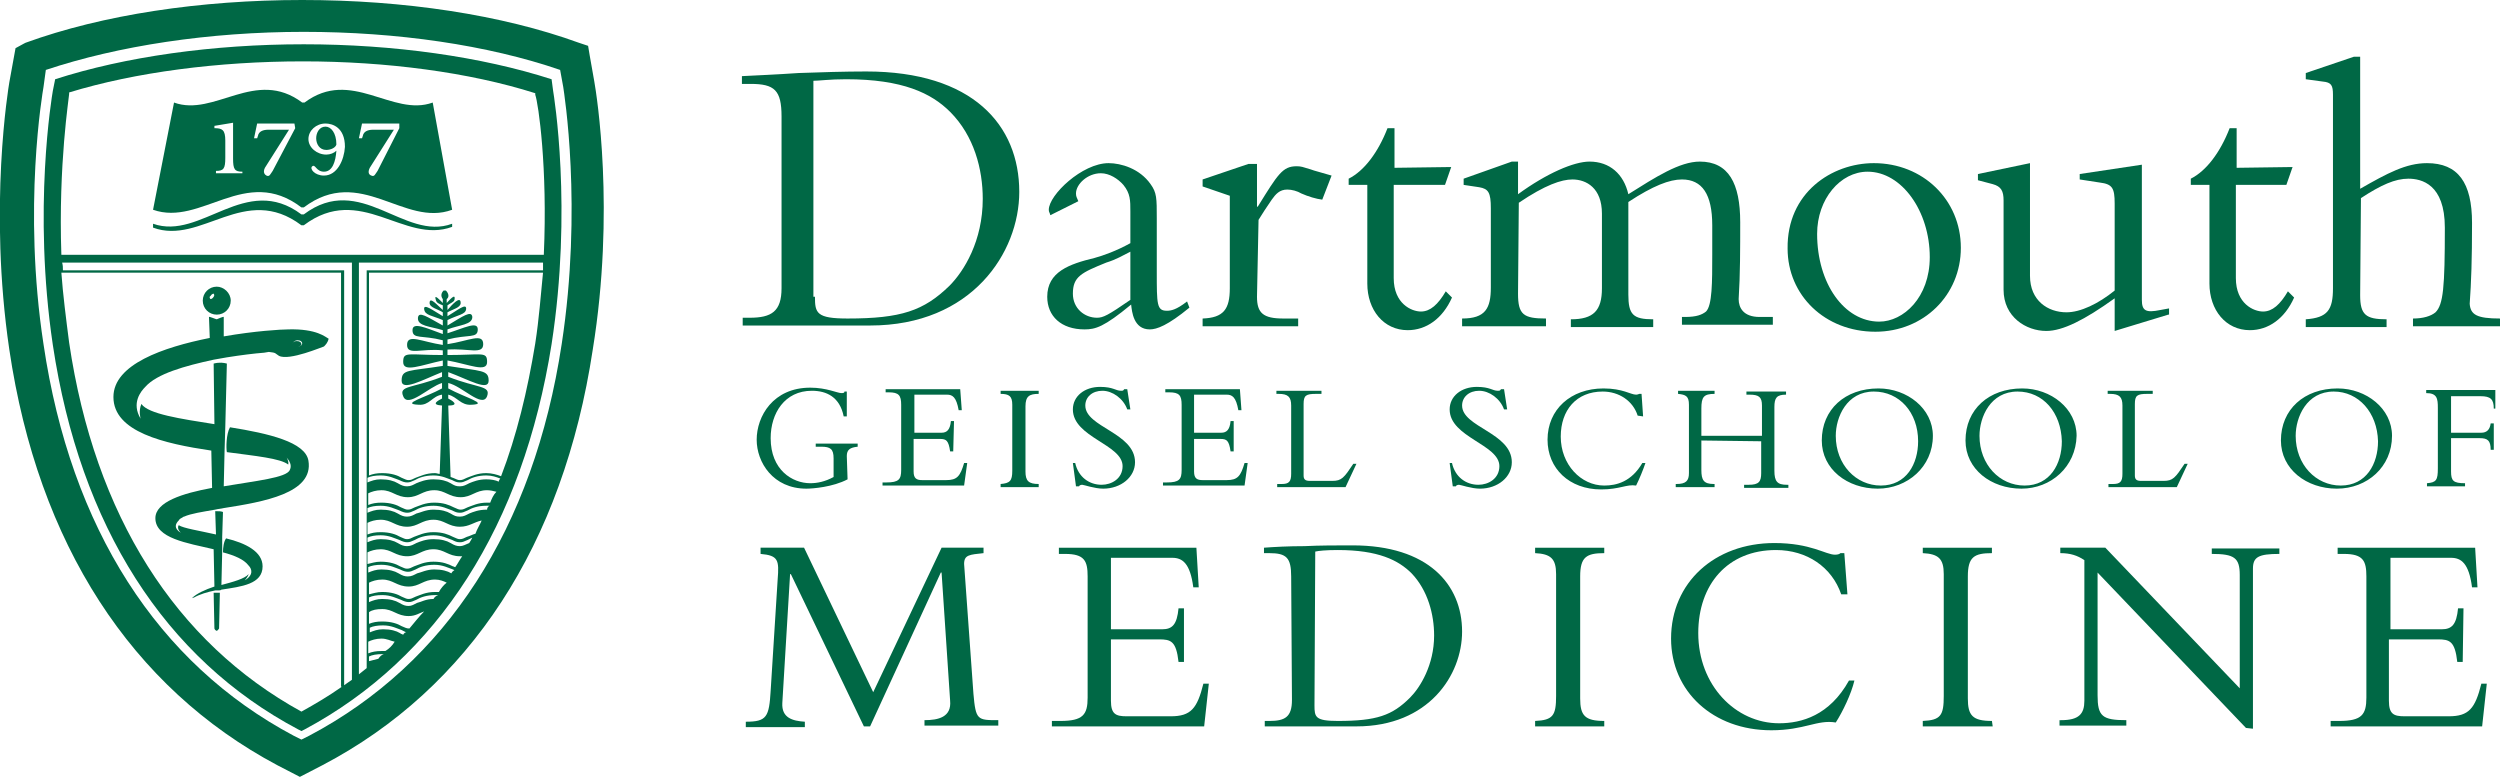
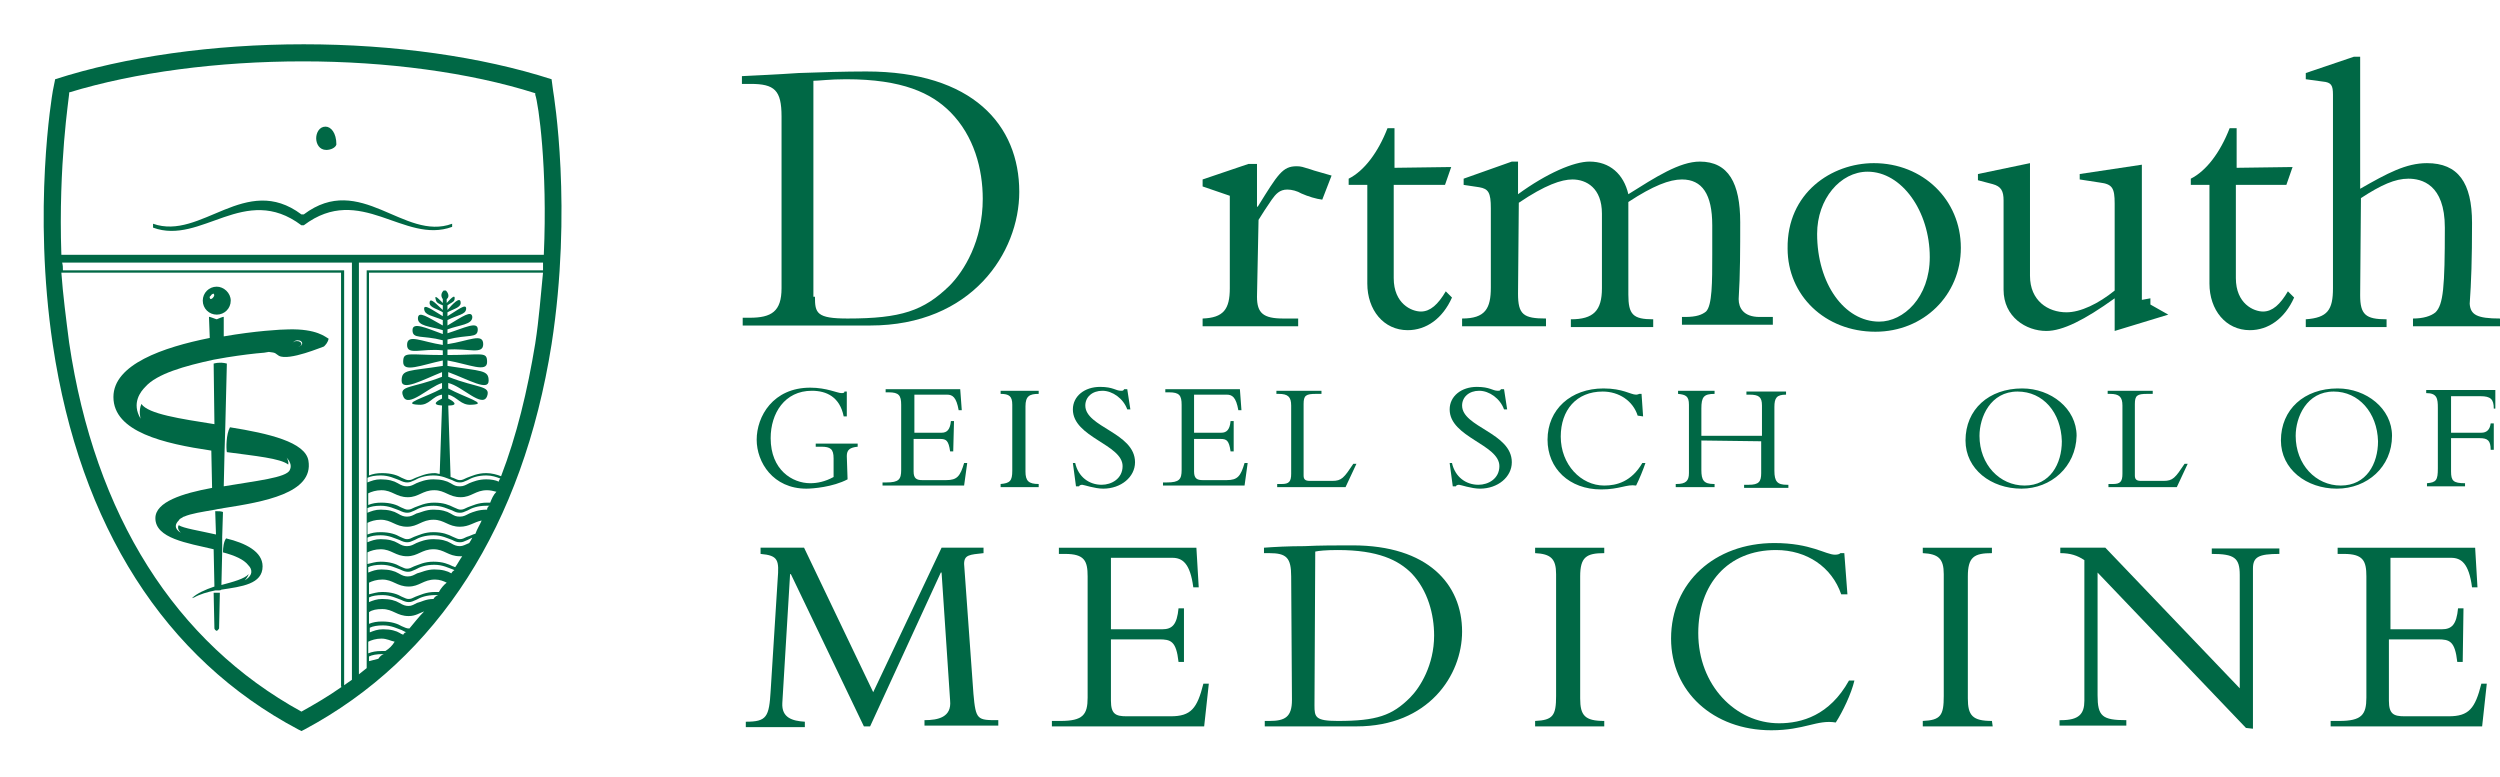
<svg xmlns="http://www.w3.org/2000/svg" enable-background="new 0 0 321.8 100" viewBox="0 0 321.8 100">
  <g fill="#006845">
    <path d="m100.6 15c0-3.4-.9-4.2-4-4.2h-1.1v-1c1.9-.1 4.4-.2 7.3-.4 2.8-.1 6-.2 8.7-.2 13.7 0 19.7 6.9 19.7 15.5 0 7.8-6.1 17.2-19.2 17.2h-16.4v-1h.9c2.8 0 4.1-.8 4.1-3.8zm4.3 23.2c0 2.1.2 2.8 4.2 2.8 6.9 0 9.8-1 13.1-4.2 1.9-1.9 4.3-5.8 4.3-11.2 0-3.8-1.1-8.1-4.2-11.2-2.4-2.4-6.1-4.2-13.4-4.2-2.1 0-3.5.2-4.2.2v27.8z" />
-     <path d="m135.2 27.7c-.1-.4-.2-.4-.2-.7 0-1.9 4.3-6 7.7-6 1.6 0 4 .7 5.4 2.7.8 1.1.8 1.8.8 4.4v6.9c0 4.2 0 5 1.3 5 .5 0 1.2-.1 2.6-1.2l.3.8c-2.8 2.3-4.2 2.8-5.1 2.8-2.1 0-2.3-2.3-2.4-3.2-3.5 2.9-4.6 3.2-6 3.2-3 0-4.8-1.7-4.8-4.2 0-3.2 2.8-4.2 6.1-5 1.1-.3 2.8-.9 4.6-1.9v-4.1c0-1.4 0-2.3-.9-3.4-.7-.8-1.8-1.5-2.9-1.5-1.7 0-3.2 1.4-3.2 2.6 0 .4.1.5.3 1zm10.3 4.7c-1 .5-1.8 1-3.1 1.4-3.2 1.3-4.3 1.8-4.3 4 0 1.9 1.5 3.1 3.1 3.1.8 0 1.4-.3 4.3-2.3z" />
    <path d="m161.8 38.2c0 2.1.8 2.8 3.4 2.8h1.9v1h-12.3v-1c2.7-.1 3.5-1.2 3.5-3.9v-11.9l-3.5-1.2v-.9l5.9-2h1.1v5.5h.1c2.6-4.2 3.2-5.2 5-5.2.6 0 .8.1 1.8.4.5.2 1.4.4 2.7.8l-1.2 3.1c-.8-.1-1.8-.4-2.7-.8-.5-.3-1.2-.5-1.8-.5-1 0-1.5.6-2 1.3-.7 1-1.2 1.8-1.7 2.6z" />
    <path d="m186.8 21.5-.8 2.3h-6.6v12c0 3.3 2.3 4.3 3.5 4.3s2.2-.9 3.2-2.6l.8.8c-1.2 2.7-3.3 4.2-5.7 4.2-3.1 0-5.2-2.6-5.2-6v-12.7h-2.4v-.8c2-1 3.8-3.4 5-6.5h.9v5.1z" />
    <path d="m195.4 37.8c0 2.7.7 3.2 3.6 3.2v1h-10.8v-1c3 0 3.7-1.3 3.7-4v-10.2c0-2-.3-2.5-1.5-2.7l-2-.3v-.8l6.2-2.2h.8v4.2c3.7-2.7 7.2-4.2 9.2-4.2 2.6 0 4.4 1.6 5 4.2 3.5-2.2 6.6-4.2 9.2-4.2 3.7 0 5.2 2.8 5.2 7.8 0 3.3 0 6.8-.2 9.9 0 1.1.6 2.3 2.7 2.3h1.7v1h-11.7v-1h.4c1.5 0 2.2-.3 2.7-.7.8-.8.8-3.8.8-7.3v-3.8c0-4-1.3-5.9-3.9-5.9-1.6 0-3.7.8-6.9 2.9v11.9c0 2.6.6 3.2 3.2 3.2v1h-10.6v-1c2.9 0 4-1.1 4-4v-9.6c0-3.3-2-4.4-3.8-4.4-1.4 0-3.5.7-6.9 3z" />
    <path d="m241.2 21c6.3 0 11.2 4.7 11.2 10.9 0 6.1-4.8 10.8-11 10.8-6.5 0-11.3-4.7-11.3-10.7-.1-7.2 5.7-11 11.1-11zm.7 20.4c3.1 0 6.5-3.1 6.5-8.3 0-5.9-3.6-11-8-11-3.5 0-6.5 3.5-6.5 8 0 6.4 3.5 11.3 8 11.3z" />
-     <path d="m279.1 40.5-6.9 2.1v-4.2c-3.9 2.8-6.7 4.2-8.8 4.2-2.6 0-5.5-1.8-5.5-5.3v-11.5c0-1.2-.3-1.8-1.4-2.1l-1.9-.5v-.8l6.7-1.4v14.5c0 3.2 2.3 4.7 4.7 4.7 1.8 0 4.1-1.1 6.2-2.8v-11.2c0-2-.3-2.5-1.9-2.7l-2.6-.4v-.7l8-1.2v17.4c0 1.4.5 1.7 2.4 1.3l1.1-.2v.8z" />
+     <path d="m279.1 40.5-6.9 2.1v-4.2c-3.9 2.8-6.7 4.2-8.8 4.2-2.6 0-5.5-1.8-5.5-5.3v-11.5c0-1.2-.3-1.8-1.4-2.1l-1.9-.5v-.8l6.7-1.4v14.5c0 3.2 2.3 4.7 4.7 4.7 1.8 0 4.1-1.1 6.2-2.8v-11.2c0-2-.3-2.5-1.9-2.7l-2.6-.4v-.7l8-1.2v17.4l1.1-.2v.8z" />
    <path d="m295.1 21.5-.8 2.3h-6.5v12c0 3.3 2.3 4.3 3.5 4.3s2.2-.9 3.2-2.6l.8.8c-1.2 2.7-3.3 4.2-5.7 4.2-3.1 0-5.2-2.6-5.2-6v-12.7h-2.4v-.8c2-1 3.8-3.4 5-6.5h.9v5.1z" />
    <path d="m303.8 38c0 2.5.7 3.1 3.4 3.1v1h-10.4v-1c2.8-.2 3.5-1.2 3.5-4v-24.9c0-1.2-.2-1.6-1.3-1.7l-2.2-.3v-.8l6.2-2.1h.8v17c3.5-2 5.9-3.3 8.6-3.3 4 0 5.8 2.5 5.8 7.7 0 4.7-.1 7.6-.3 10.4.1 1.4.9 1.9 3.9 1.9v1h-11.2v-1c1.3 0 2.3-.3 2.9-.8 1-1 1.2-3.2 1.2-10.9 0-5.6-3-6.3-4.7-6.3s-3.5.8-6.1 2.5z" />
    <path d="m109.1 61.7c-1.9 1-4.5 1.2-5.3 1.2-4.3 0-6.4-3.4-6.4-6.3 0-3 2.1-6.7 6.9-6.7 2.1 0 3.5.7 4 .7.2 0 .4 0 .4-.2h.3v3.2h-.4c-.5-2.5-2.2-3.3-4.1-3.3-3.5 0-5.3 2.9-5.3 6.1 0 4.1 2.8 5.8 5.1 5.8.9 0 1.9-.2 3-.8v-2.4c0-1.2-.4-1.5-1.6-1.5h-.7v-.4h5.4v.4c-1 .1-1.4.4-1.4 1.2z" />
    <path d="m122.7 58.1h-.4c-.2-1.4-.5-1.6-1.3-1.6h-3.4v4.2c0 .9.4 1.1 1.1 1.1h3.1c1.4 0 1.8-.5 2.3-2.2h.4l-.4 2.9h-10.5v-.4h.5c1.6 0 1.9-.4 1.9-1.6v-8.4c0-1.2-.3-1.6-1.6-1.6h-.4v-.4h9.6l.2 2.7h-.4c-.3-1.7-.8-2-1.5-2h-4.2v4.9h3.5c.7 0 1.1-.4 1.2-1.5h.4z" />
    <path d="m133.7 62.7h-4.9v-.4c1.2-.1 1.5-.4 1.5-1.7v-8.5c0-1.1-.4-1.4-1.5-1.4v-.4h4.9v.4c-1.2 0-1.7.3-1.7 1.6v8.4c0 1.2.4 1.6 1.7 1.6z" />
    <path d="m138.4 59.6c.4 1.8 1.8 2.8 3.4 2.8 1.3 0 2.7-.8 2.7-2.4 0-2.8-6.4-3.7-6.4-7.3 0-1.7 1.5-2.9 3.5-2.9 1.7 0 2 .5 2.7.5.2 0 .3 0 .4-.2h.4l.4 2.6h-.4c-.5-1.4-1.9-2.4-3.2-2.4s-2.2.8-2.2 1.9c0 2.8 6.4 3.5 6.4 7.3 0 1.9-1.8 3.4-4.1 3.4-1.1 0-2.5-.5-2.7-.5s-.4.1-.4.2h-.4l-.4-3z" />
    <path d="m158.8 58.1h-.4c-.2-1.4-.5-1.6-1.3-1.6h-3.4v4.2c0 .9.4 1.1 1.1 1.1h3.1c1.4 0 1.8-.5 2.3-2.2h.4l-.4 2.9h-10.5v-.4h.5c1.6 0 1.9-.4 1.9-1.6v-8.4c0-1.2-.3-1.6-1.6-1.6h-.5v-.4h9.6l.2 2.7h-.4c-.3-1.7-.8-2-1.5-2h-4.2v4.9h3.5c.7 0 1.1-.4 1.2-1.5h.4z" />
    <path d="m173.2 62.7h-8.8v-.4h.6c.9 0 1.2-.3 1.2-1.3v-8.8c0-1.1-.4-1.5-1.6-1.5h-.3v-.4h5.8v.4h-.7c-1.3 0-1.6.2-1.6 1.3v9.2c0 .5.2.7.8.7h2.9c1.2 0 1.5-.4 2.7-2.2h.4z" />
    <path d="m186.9 59.6c.4 1.8 1.8 2.8 3.4 2.8 1.3 0 2.7-.8 2.7-2.4 0-2.8-6.4-3.7-6.4-7.3 0-1.7 1.5-2.9 3.5-2.9 1.7 0 2 .5 2.7.5.2 0 .3 0 .4-.2h.4l.4 2.6h-.4c-.5-1.4-1.9-2.4-3.2-2.4s-2.2.8-2.2 1.9c0 2.8 6.4 3.5 6.4 7.3 0 1.9-1.8 3.4-4.1 3.4-1.1 0-2.5-.5-2.7-.5s-.4.1-.4.2h-.4l-.4-3z" />
    <path d="m210.8 53.5c-.6-1.9-2.4-3.1-4.5-3.1-3.4 0-5.4 2.4-5.4 5.8 0 3.6 2.6 6.3 5.6 6.3 1.6 0 3.5-.5 4.9-2.9h.4c-.3.9-.8 2.1-1.2 2.9-1.2-.2-2.1.5-4.5.5-4.1 0-6.9-2.7-6.9-6.4 0-3.9 3-6.6 7.2-6.6 2.5 0 3.5.8 4.2.8.2 0 .4-.1.4-.1h.3l.2 2.9z" />
    <path d="m219 56.7v3.8c0 1.3.3 1.8 1.6 1.8h.1v.4h-5v-.4h.1c1.2 0 1.6-.4 1.6-1.4v-8.8c0-1.1-.4-1.3-1.4-1.4v-.4h4.7v.4c-1.4 0-1.7.4-1.7 1.9v3.5h7.8v-3.9c0-1.1-.4-1.4-1.6-1.4h-.4v-.4h5.1v.4c-1.2 0-1.5.4-1.5 1.6v8.2c0 1.4.4 1.8 1.6 1.8h.2v.4h-5.7v-.4h.6c1.3 0 1.6-.4 1.6-1.5v-4.1z" />
-     <path d="m241.7 62.9c-3.9 0-7.2-2.5-7.2-6.2 0-4 3-6.7 7.3-6.7 3.7 0 7 2.6 7 6.1 0 4-3.3 6.8-7.1 6.8zm-.5-12.5c-3.5 0-4.9 3.3-4.9 5.7 0 3.7 2.6 6.4 5.8 6.4 3.3 0 4.8-2.8 4.8-5.7 0-3.7-2.4-6.4-5.7-6.4z" />
    <path d="m260.2 62.9c-3.9 0-7.2-2.5-7.2-6.2 0-4 3-6.7 7.3-6.7 3.7 0 7 2.6 7 6.1-.1 4-3.3 6.8-7.1 6.8zm-.5-12.5c-3.5 0-4.9 3.3-4.9 5.7 0 3.7 2.6 6.4 5.8 6.4 3.3 0 4.8-2.8 4.8-5.7-.1-3.7-2.4-6.4-5.7-6.4z" />
    <path d="m280.2 62.7h-8.8v-.4h.6c.9 0 1.2-.3 1.2-1.3v-8.8c0-1.1-.4-1.5-1.6-1.5h-.3v-.4h5.8v.4h-.7c-1.3 0-1.6.2-1.6 1.3v9.2c0 .5.2.7.8.7h2.9c1.2 0 1.5-.4 2.7-2.2h.4z" />
    <path d="m300.8 62.9c-3.9 0-7.2-2.5-7.2-6.2 0-4 3-6.7 7.3-6.7 3.7 0 7 2.6 7 6.1 0 4-3.2 6.8-7.1 6.8zm-.4-12.5c-3.5 0-4.9 3.3-4.9 5.7 0 3.7 2.6 6.4 5.8 6.4 3.3 0 4.8-2.8 4.8-5.7-.1-3.7-2.5-6.4-5.7-6.4z" />
    <path d="m321 57.9h-.4c0-1.2-.4-1.5-1.4-1.5h-3.7v4.3c0 1.2.3 1.5 1.8 1.5v.4h-4.9v-.4c1.2-.1 1.4-.4 1.4-1.9v-7.8c0-1.2-.1-1.9-1.5-1.9v-.4h8.9v2.4h-.2c0-1.2-.4-1.6-1.7-1.6h-3.8v4.7h3.9c.7 0 1.1-.4 1.2-1.2h.4z" />
    <path d="m111.2 93.5-9.4-19.6h-.1l-1 16.6c-.1 1.9 1.3 2.3 2.9 2.4v.7h-7.6v-.7c2.7 0 3-.6 3.2-4l.9-14.3c.2-2.5.1-3.1-2.2-3.3v-.8h5.6l8.9 18.6 8.8-18.6h5.4v.7c-1.8.2-2.5.2-2.5 1.4l1.2 16.7c.3 3.4.5 3.4 3.2 3.4v.7h-9.5v-.7c1.8 0 3.5-.4 3.3-2.5l-1.1-16.5h-.1l-9.1 19.8z" />
    <path d="m152.4 85.2h-.7c-.3-2.7-1-2.9-2.5-2.9h-6.2v7.9c0 1.7.6 2 2 2h5.7c2.6 0 3.4-1 4.2-4.2h.7l-.6 5.5h-19.6v-.7h1.1c2.9 0 3.5-.8 3.5-3v-15.6c0-2-.4-2.9-2.9-2.9h-.8v-.8h17.7l.3 5.1h-.7c-.4-3.1-1.4-3.8-2.7-3.8h-7.9v9.2h6.6c1.3 0 1.9-.6 2.1-2.7h.7z" />
    <path d="m166.2 74.2c0-2.4-.6-3-2.8-3h-.7v-.7c1.3-.1 3.2-.2 5.2-.2 2-.1 4.2-.1 6.2-.1 9.7 0 14.1 5 14.1 11.1 0 5.6-4.3 12.2-13.6 12.2h-11.8v-.7h.6c2 0 2.9-.5 2.9-2.7zm3 16.6c0 1.5.1 2 3 2 5 0 7-.7 9.3-3 1.3-1.3 3.1-4.2 3.1-8 0-2.7-.8-5.8-2.9-8-1.7-1.7-4.3-3-9.5-3-1.5 0-2.5.1-2.9.2z" />
    <path d="m206.5 93.5h-8.9v-.7c2.3-.1 2.7-.7 2.7-3.2v-15.7c0-2-.7-2.6-2.7-2.7v-.7h8.9v.7c-2.3 0-3.1.5-3.1 3v15.7c0 2.2.6 2.9 3.1 2.9z" />
    <path d="m237 76.5c-1.2-3.5-4.4-5.7-8.4-5.7-6.2 0-10 4.4-10 10.7 0 6.7 4.8 11.6 10.4 11.6 2.9 0 6.5-1 9-5.5h.7c-.4 1.7-1.5 4-2.4 5.4-2.4-.4-4 1-8.3 1-7.5 0-12.9-5-12.9-11.8 0-7.2 5.6-12.3 13.3-12.3 4.7 0 6.6 1.5 7.8 1.5.4 0 .6-.1.7-.2h.5l.4 5.3z" />
    <path d="m256.5 93.5h-9v-.7c2.3-.1 2.7-.7 2.7-3.2v-15.7c0-2-.7-2.6-2.7-2.7v-.7h8.9v.7c-2.3 0-3.1.5-3.1 3v15.7c0 2.2.6 2.9 3.1 2.9z" />
    <path d="m289.1 93.7-19.1-20v15.8c0 2.7.6 3.2 3.7 3.2v.7h-8.6v-.7h.2c2.3 0 3-.8 3-2.5v-18.1c-.9-.6-1.8-.9-3.1-.9v-.7h5.8l17.3 18.1v-14.6c0-2.2-.7-2.7-3.6-2.7v-.7h8.7v.7c-2.7 0-3.4.4-3.4 1.9v20.6z" />
    <path d="m317 85.2h-.7c-.3-2.7-1-2.9-2.5-2.9h-6.3v7.9c0 1.7.6 2 2 2h5.7c2.6 0 3.4-1 4.2-4.2h.7l-.6 5.5h-19.5v-.7h1.1c2.9 0 3.5-.8 3.5-3v-15.6c0-2-.4-2.9-2.9-2.9h-.8v-.8h17.7l.3 5.1h-.7c-.4-3.1-1.4-3.8-2.7-3.8h-7.8v9.2h6.6c1.3 0 1.9-.6 2.1-2.7h.7z" />
-     <path d="m76.5 10.5-.6-3.4-.2-1.2-1.2-.4c-9.9-3.6-22.5-5.5-35.6-5.5s-25.7 1.9-35.6 5.5l-.2.1-1.1.6-.8 4.4c-.1.6-2.7 16.1 0 34.4 3.7 25 15.7 43.5 34.5 53.5l2.9 1.5 2.9-1.5c18.9-9.9 31-28.4 34.8-53.5 2.9-17.9.5-32.8.2-34.5zm-4.2 33.8c-3.6 23.7-14.9 41.1-32.5 50.4l-1 .5-1-.5c-17.5-9.3-28.7-26.7-32.2-50.4-2.7-17.6-.1-32.5 0-33.1l.3-2.2c9.3-3.1 21-4.9 33.2-4.9 12 0 23.7 1.7 33 4.9l.4 2.2c.1.7 2.5 15.5-.2 33.1z" />
    <path d="m27.5 76.3.1 4.6c0 .1.2.3.3.3s.3-.3.3-.3l.1-4.6c-.2 0-.5 0-.8 0z" />
    <path d="m38.2 43.9c-.4 0-.6.2-.6.4s.3.4.6.4.6-.2.6-.4-.2-.4-.6-.4z" />
    <path d="m37.1 42.4c-.9 0-4.3.2-8.3.9v-2.5c0-.1-.9.3-.9.3-.1 0-1-.4-1-.3l.1 2.7c-6 1.2-12.4 3.4-12.4 7.6 0 4.5 6.5 6 12.6 6.9l.1 4.8c-3.8.7-7.3 1.8-7.3 3.9 0 2.6 4.1 3.2 7.5 4l.1 4.8c-1.2.4-2.3.9-2.9 1.5l.3-.1c.7-.4 1.7-.7 2.7-.9h.3.1c.1 0 .3 0 .4-.1 2.6-.4 5.3-.7 5.3-3 0-1.9-2.2-3-4.7-3.6-.3.4-.4 1.2-.4 1.8 1.5.4 2.7.9 3.3 1.7.4.4.7 1.2-.5 1.9 0 0 .4-.4.5-.8-.5.6-2 1-3.5 1.4l.1-4.3v-1.9l.1-3.2c-.3-.1-.5-.1-1-.1l.1 3c-2.2-.5-4.2-.8-4.8-1.2-.3.5.3 1 .3 1-1-.6-.7-1.2-.3-1.6.1-.2.3-.3.5-.4.1-.1.2-.1.2-.1.9-.4 2.3-.6 4-.9.4-.1.7-.1 1.1-.2 5.1-.8 11.6-1.9 10.9-6.1-.4-2.4-5.1-3.5-10.1-4.3-.5.9-.5 2.7-.4 3.2 3.7.5 6.9.8 7.9 1.6.1-.4-.2-.9-.2-.9.6.7.6 1.2.4 1.6-.4 1-4.4 1.4-8.5 2.1l.1-4.4.1-3.3.2-8.1c-.4-.1-.9-.2-1.7 0l.1 7.8c-4.4-.7-8.5-1.3-9.4-2.6-.4.9-.1 1.9-.1 1.9-1.2-2 0-3.5.6-4.1 1.5-1.7 5.1-2.7 8.8-3.5.5-.1 1.2-.2 1.7-.3 1.9-.3 3.5-.5 4.8-.6l.6-.1c1 .1.8.2 1.3.5 1.3.7 5.7-1.2 5.8-1.2.2-.2.5-.5.6-1-.4-.2-1.5-1.3-5.2-1.2zm1.2 2.2c-.4 0-.6-.2-.6-.4s.3-.4.6-.4c.4 0 .6.2.6.4s-.2.4-.6.4z" />
    <path d="m27.9 36.9c-1 0-1.8.8-1.8 1.8s.8 1.8 1.8 1.8 1.8-.8 1.8-1.8-.9-1.8-1.8-1.8zm-.4 1.3c-.1.2-.3.3-.4.3-.1-.1-.2-.3 0-.4.1-.2.3-.3.4-.3.1.1.1.3 0 .4z" />
    <path d="m19.7 28.8c6.2 2.2 11.9-6.6 19.1-1.2h.3c7.3-5.5 12.9 3.5 19.1 1.2v.4c-6.2 2.3-11.8-5.7-19.1-.2h-.3c-7.3-5.5-12.9 2.6-19.1.3z" />
    <path d="m41.9 16.3c-.8 0-1.2.8-1.2 1.5s.4 1.5 1.3 1.5c.6 0 1.2-.3 1.3-.7 0-1.5-.7-2.3-1.4-2.3z" />
-     <path d="m55.7 13.2c-5.2 1.9-10.5-4.5-16.5 0h-.3c-6-4.5-11.3 1.9-16.5 0l-2.7 13.8c6.2 2.2 11.9-5.8 19.1-.3h.3c7.3-5.5 12.9 2.6 19.1.3zm-24.5 9.1h-3.4v-.3c1 0 1.2-.3 1.2-1.7v-2.2c0-1.4-.4-1.6-1.4-1.6v-.3l2.4-.4v4.6c0 1.4.2 1.7 1.2 1.7zm6.8-5.8-2.9 5.5c-.3.4-.4.8-.8.6-.2-.1-.5-.4-.2-1l3.1-4.9h-2.7c-.6 0-1.2.2-1.3.8l-.1.3h-.4l.4-1.9h4.8zm3.7 6.1c-1.2 0-1.9-.9-1.5-1.2s.5.7 1.5.7c1.1 0 1.5-1.3 1.6-2.7-.3.3-.8.5-1.3.5-1.2 0-2.3-.9-2.3-2s1-2 2.2-2c.9 0 2.5.5 2.5 3-.1 1.7-1 3.7-2.7 3.7zm9.7-6.1-2.8 5.5c-.3.4-.4.8-.8.6-.3-.1-.5-.4-.2-1l3.1-4.9h-2.7c-.6 0-1.2.2-1.3.8l-.1.3h-.4l.4-1.9h4.8z" />
    <path d="m71.2 11.7-.2-1.5c-9-2.9-20.3-4.5-31.9-4.5-11.7 0-23 1.6-32 4.5l-.3 1.5c-.1.6-2.6 15.2 0 32.7 3.5 23.3 14.4 40.4 31.6 49.5l.4.2.4-.2c17.2-9.2 28.1-26.3 31.8-49.6 2.7-17.4.3-32 .2-32.6zm-27.2 76.7c-1.7 1.2-3.4 2.2-5.2 3.2-16.2-8.9-26.6-25.2-29.9-47.5-.4-3.1-.8-6.2-1-9h36v53.3zm1.3-.9c-.4.3-.6.4-1 .7v-53.4h-36.2c0-.4 0-.6-.1-1h37.3zm3.4-2.7c-.4.1-.8.2-1.2.3v-.6c.4-.2 1-.3 1.7-.3h.2c-.3.1-.5.3-.7.6zm.9-1c-.2 0-.4 0-.5 0-.7 0-1.2.1-1.7.3v-1.5c.4-.2 1-.4 1.7-.4s1.2.3 1.7.4c-.3.5-.7.9-1.2 1.2zm2.3-2.1c-.2-.1-.3-.1-.4-.2-.5-.3-1.2-.5-2.2-.5-.7 0-1.2.2-1.7.4v-.6c.4-.2 1-.3 1.7-.3 1.1 0 1.8.4 2.4.6.4.2.5.3.8.3-.3-.1-.5.1-.6.3zm.8-.8c-.4 0-.5-.1-1-.3-.5-.3-1.3-.6-2.5-.6-.7 0-1.2.1-1.7.3v-1.5c.4-.3 1-.4 1.7-.4 1.4 0 1.9.9 3.4.9.9 0 1.4-.4 2-.6-.7.7-1.3 1.5-1.9 2.2zm3.1-3.8c-1 0-1.6.4-2.1.5-.4.2-.7.4-1.1.4s-.7-.1-1.2-.4-1.2-.5-2.2-.5c-.7 0-1.2.2-1.7.4v-.6c.4-.2 1-.3 1.7-.3 1.1 0 1.8.4 2.4.6.4.2.7.3 1 .3.4 0 .5-.1 1-.3.5-.3 1.3-.6 2.4-.6h.4c-.3.1-.5.3-.6.5zm.7-.9c-.2 0-.4 0-.5 0-1.2 0-1.9.4-2.5.6-.4.2-.6.3-.9.3s-.4-.1-.9-.3c-.5-.3-1.3-.6-2.5-.6-.7 0-1.2.2-1.7.3v-1.5c.4-.2 1-.4 1.7-.4 1.4 0 1.9.9 3.4.9 1.4 0 1.9-.9 3.4-.9.6 0 1.1.2 1.5.4-.4.3-.8.8-1 1.2zm1.6-2.4c-.5-.3-1.2-.5-2.2-.5s-1.7.4-2.2.5c-.4.2-.7.4-1.2.4-.4 0-.7-.1-1.2-.4s-1.2-.5-2.2-.5c-.7 0-1.2.2-1.7.4v-.7c.4-.2 1-.3 1.7-.3 1.1 0 1.8.4 2.4.6.4.2.7.3 1 .3.4 0 .5-.1 1-.3.5-.3 1.3-.6 2.4-.6s1.8.4 2.4.6c.1 0 .1.1.2.1-.2.1-.3.2-.4.4zm.5-.8c-.1 0-.2-.1-.3-.1-.6-.3-1.3-.6-2.5-.6s-1.9.4-2.5.6c-.4.2-.6.3-.9.3s-.4-.1-.9-.3c-.5-.3-1.3-.6-2.5-.6-.7 0-1.2.2-1.7.3v-1.5c.4-.2 1-.4 1.7-.4 1.4 0 1.9.9 3.4.9 1.4 0 1.9-.9 3.4-.9 1.4 0 1.9.9 3.4.9h.3c-.3.4-.6 1-.9 1.4zm1.8-3.1c-.5.2-.8.4-1.2.4s-.7-.1-1.2-.4-1.2-.5-2.2-.5-1.7.3-2.2.5c-.4.2-.7.4-1.2.4-.4 0-.7-.1-1.2-.4s-1.2-.5-2.2-.5c-.7 0-1.2.2-1.7.4v-.6c.4-.2 1-.3 1.7-.3 1.1 0 1.8.4 2.4.6.4.2.7.3 1 .3.4 0 .5-.1 1-.3.5-.3 1.3-.6 2.4-.6s1.8.4 2.4.6c.4.2.6.3 1 .3s.5-.1 1-.3c.2-.1.4-.2.6-.3-.1.2-.2.4-.4.7zm.8-1.2c-.4.1-.7.3-1.1.4-.4.2-.6.3-.9.3s-.4-.1-.9-.3c-.6-.3-1.3-.6-2.5-.6s-1.9.4-2.5.6c-.4.2-.6.3-.9.3s-.4-.1-.9-.3c-.5-.3-1.3-.6-2.5-.6-.7 0-1.2.1-1.7.3v-1.5c.4-.2 1-.4 1.7-.4 1.4 0 1.9.9 3.4.9 1.4 0 1.9-.9 3.4-.9 1.4 0 1.9.9 3.4.9 1.2 0 1.8-.6 2.8-.8-.2.5-.6 1.1-.8 1.7zm1.5-3.1c-1.1 0-1.8.3-2.3.5-.4.2-.7.4-1.2.4s-.7-.1-1.2-.4-1.2-.5-2.2-.5-1.7.4-2.2.5c-.4.2-.7.4-1.2.4-.4 0-.7-.1-1.2-.4s-1.2-.5-2.2-.5c-.7 0-1.2.2-1.7.4v-.6c.4-.2 1-.3 1.7-.3 1.1 0 1.8.4 2.4.6.4.2.7.3 1 .3.4 0 .5-.1 1-.3.5-.3 1.3-.6 2.4-.6s1.8.4 2.4.6c.4.2.6.3 1 .3s.5-.1 1-.3c.5-.3 1.3-.6 2.4-.6h.4c-.2.1-.3.3-.3.5zm.4-.9c-.2 0-.4 0-.4 0-1.2 0-1.9.4-2.5.6-.4.2-.6.3-.9.3s-.4-.1-.9-.3c-.6-.3-1.3-.6-2.5-.6s-1.9.4-2.5.6c-.4.2-.6.3-.9.3s-.4-.1-.9-.3c-.5-.3-1.3-.6-2.5-.6-.7 0-1.2.1-1.7.3v-1.5c.4-.2 1-.4 1.7-.4 1.4 0 1.9.9 3.4.9 1.4 0 1.9-.9 3.4-.9 1.4 0 1.9.9 3.4.9 1.4 0 1.9-.9 3.4-.9.4 0 .8.1 1.2.2-.4.4-.6.9-.8 1.4zm1.1-2.7c-.4-.2-1-.3-1.6-.3-1 0-1.7.3-2.2.5-.4.2-.7.4-1.2.4s-.7-.1-1.2-.4-1.2-.5-2.2-.5-1.7.3-2.2.5c-.4.2-.7.4-1.2.4-.4 0-.7-.1-1.2-.4s-1.2-.5-2.2-.5c-.7 0-1.2.2-1.7.4v-.6c.4-.2 1-.3 1.7-.3 1.1 0 1.8.4 2.4.6.4.2.7.3 1 .3.4 0 .5-.1 1-.3.5-.3 1.3-.6 2.4-.6s1.8.4 2.4.6c.4.2.6.3 1 .3s.5-.1 1-.3c.5-.3 1.3-.6 2.4-.6.7 0 1.3.2 1.8.4-.1.1-.2.3-.2.4zm4.7-17.8c-1 6.1-2.4 11.9-4.4 17.1-.5-.2-1.2-.4-1.9-.4-1.2 0-1.9.4-2.5.6-.4.2-.6.3-.9.3s-.4-.1-.9-.3c-.1 0-.2-.1-.3-.1l-.3-9.2c1.6 0 .4-.7 0-.9v-.5c1.2.3 1.6 1.4 3 1.3 2.3-.1-.8-.9-3-2.1v-.7c1.8.4 4.4 3.3 5 1.7.5-1.4-1.2-1-5-2.5v-.6c2.7 1 5.2 2.5 5.2 1.1s-.9-1.2-5.3-1.9v-.7c2.8.5 5.1 1.6 5.1.2s-.6-.9-5.1-.9v-.7c2.7-.2 4.6.7 4.6-.7 0-1.5-1.9-.4-4.6 0v-.6c2.7-.7 3.9-.1 3.9-1.3 0-1.1-1.7-.2-3.9.5v-.5c1.6-.6 3.2-.6 3.2-1.6-.1-.9-1.2-.1-3.2 1.1v-.7c1.4-.7 2.3-.7 2.4-1.4.1-.9-1.2.2-2.4.9v-.5c.7-.4 1.7-.6 1.7-1.2 0-1-1.1.2-1.7.9v-.6c.4-.3.8-.4.9-.7.2-1-.7.1-1 .4v-.5c.4-.3.2-.8-.1-1.1h-.3c-.3.3-.4.7-.1 1.1v.5c-.3-.3-1.2-1.3-.9-.4.1.4.4.5.9.7v.6c-.7-.6-1.7-1.8-1.7-.9 0 .6 1.1.8 1.7 1.2v.5c-1.2-.7-2.5-1.7-2.4-.9s1 .8 2.4 1.4v.7c-2-1.1-3.1-1.9-3.2-1-.1 1.1 1.6 1.1 3.2 1.6v.5c-2.2-.8-3.9-1.6-3.9-.5 0 1.2 1.2.6 3.9 1.3v.6c-2.7-.4-4.6-1.5-4.6 0 0 1.4 1.9.4 4.6.7v.6c-4.5 0-5.1-.5-5.1.9s2.3.4 5.1-.2v.7c-4.4.7-5.3.4-5.3 1.9 0 1.4 2.7-.1 5.2-1.1v.6c-3.8 1.5-5.6 1.1-5 2.5.6 1.6 3.3-1.2 5-1.7v.7c-2.2 1.2-5.4 2-3 2.1 1.4.1 1.7-1.1 3-1.3v.5c-.4.2-1.6.8 0 .9l-.3 8.8c-.2 0-.4-.1-.6-.1-1.2 0-1.9.4-2.5.6-.4.2-.6.3-.9.3s-.4-.1-.9-.3c-.5-.3-1.3-.6-2.5-.6-.7 0-1.2.1-1.7.3v-26.1h22.4c-.3 2.9-.5 5.9-1 9.1zm1-9.4h-22.7v51.2c-.4.3-.6.5-1 .8v-53h23.7zm.1-2h-62.1c-.4-11.7 1-20.3 1-20.7v-.2c8.5-2.6 19.2-4 30.1-4 10.7 0 21.4 1.4 29.9 4.1v.2c.4 1.1 1.6 9.4 1.1 20.6z" />
  </g>
</svg>